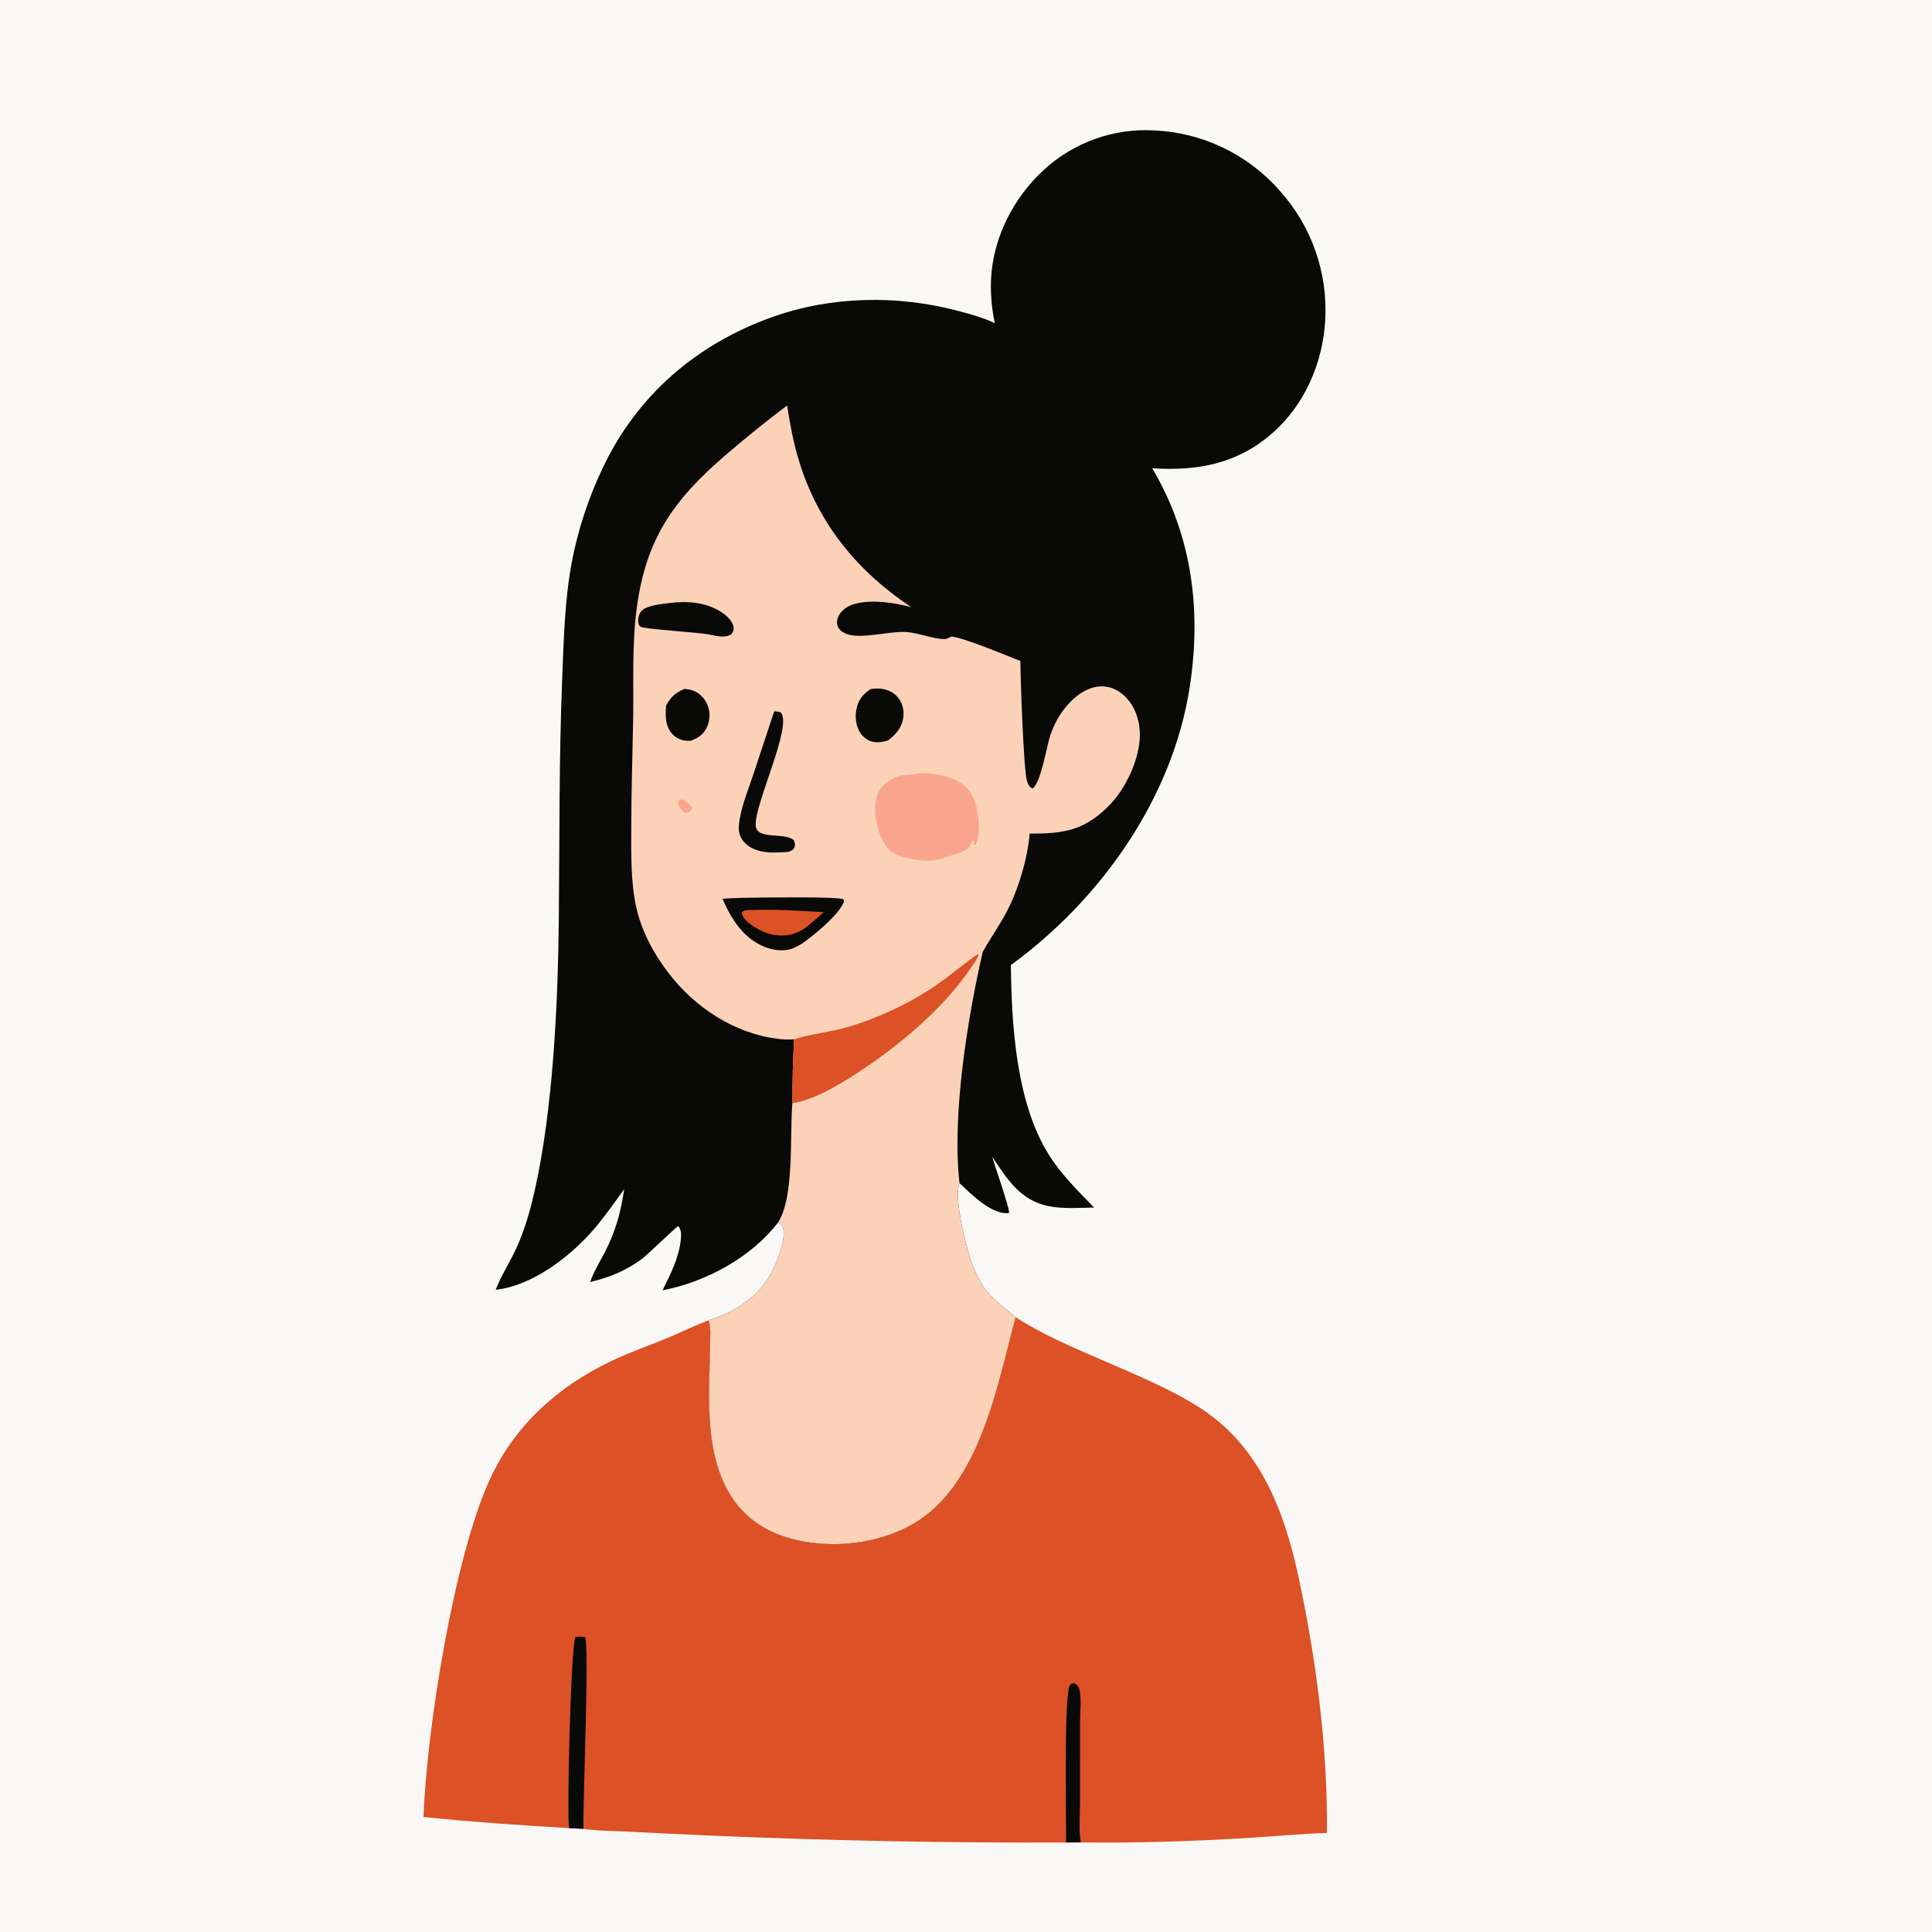
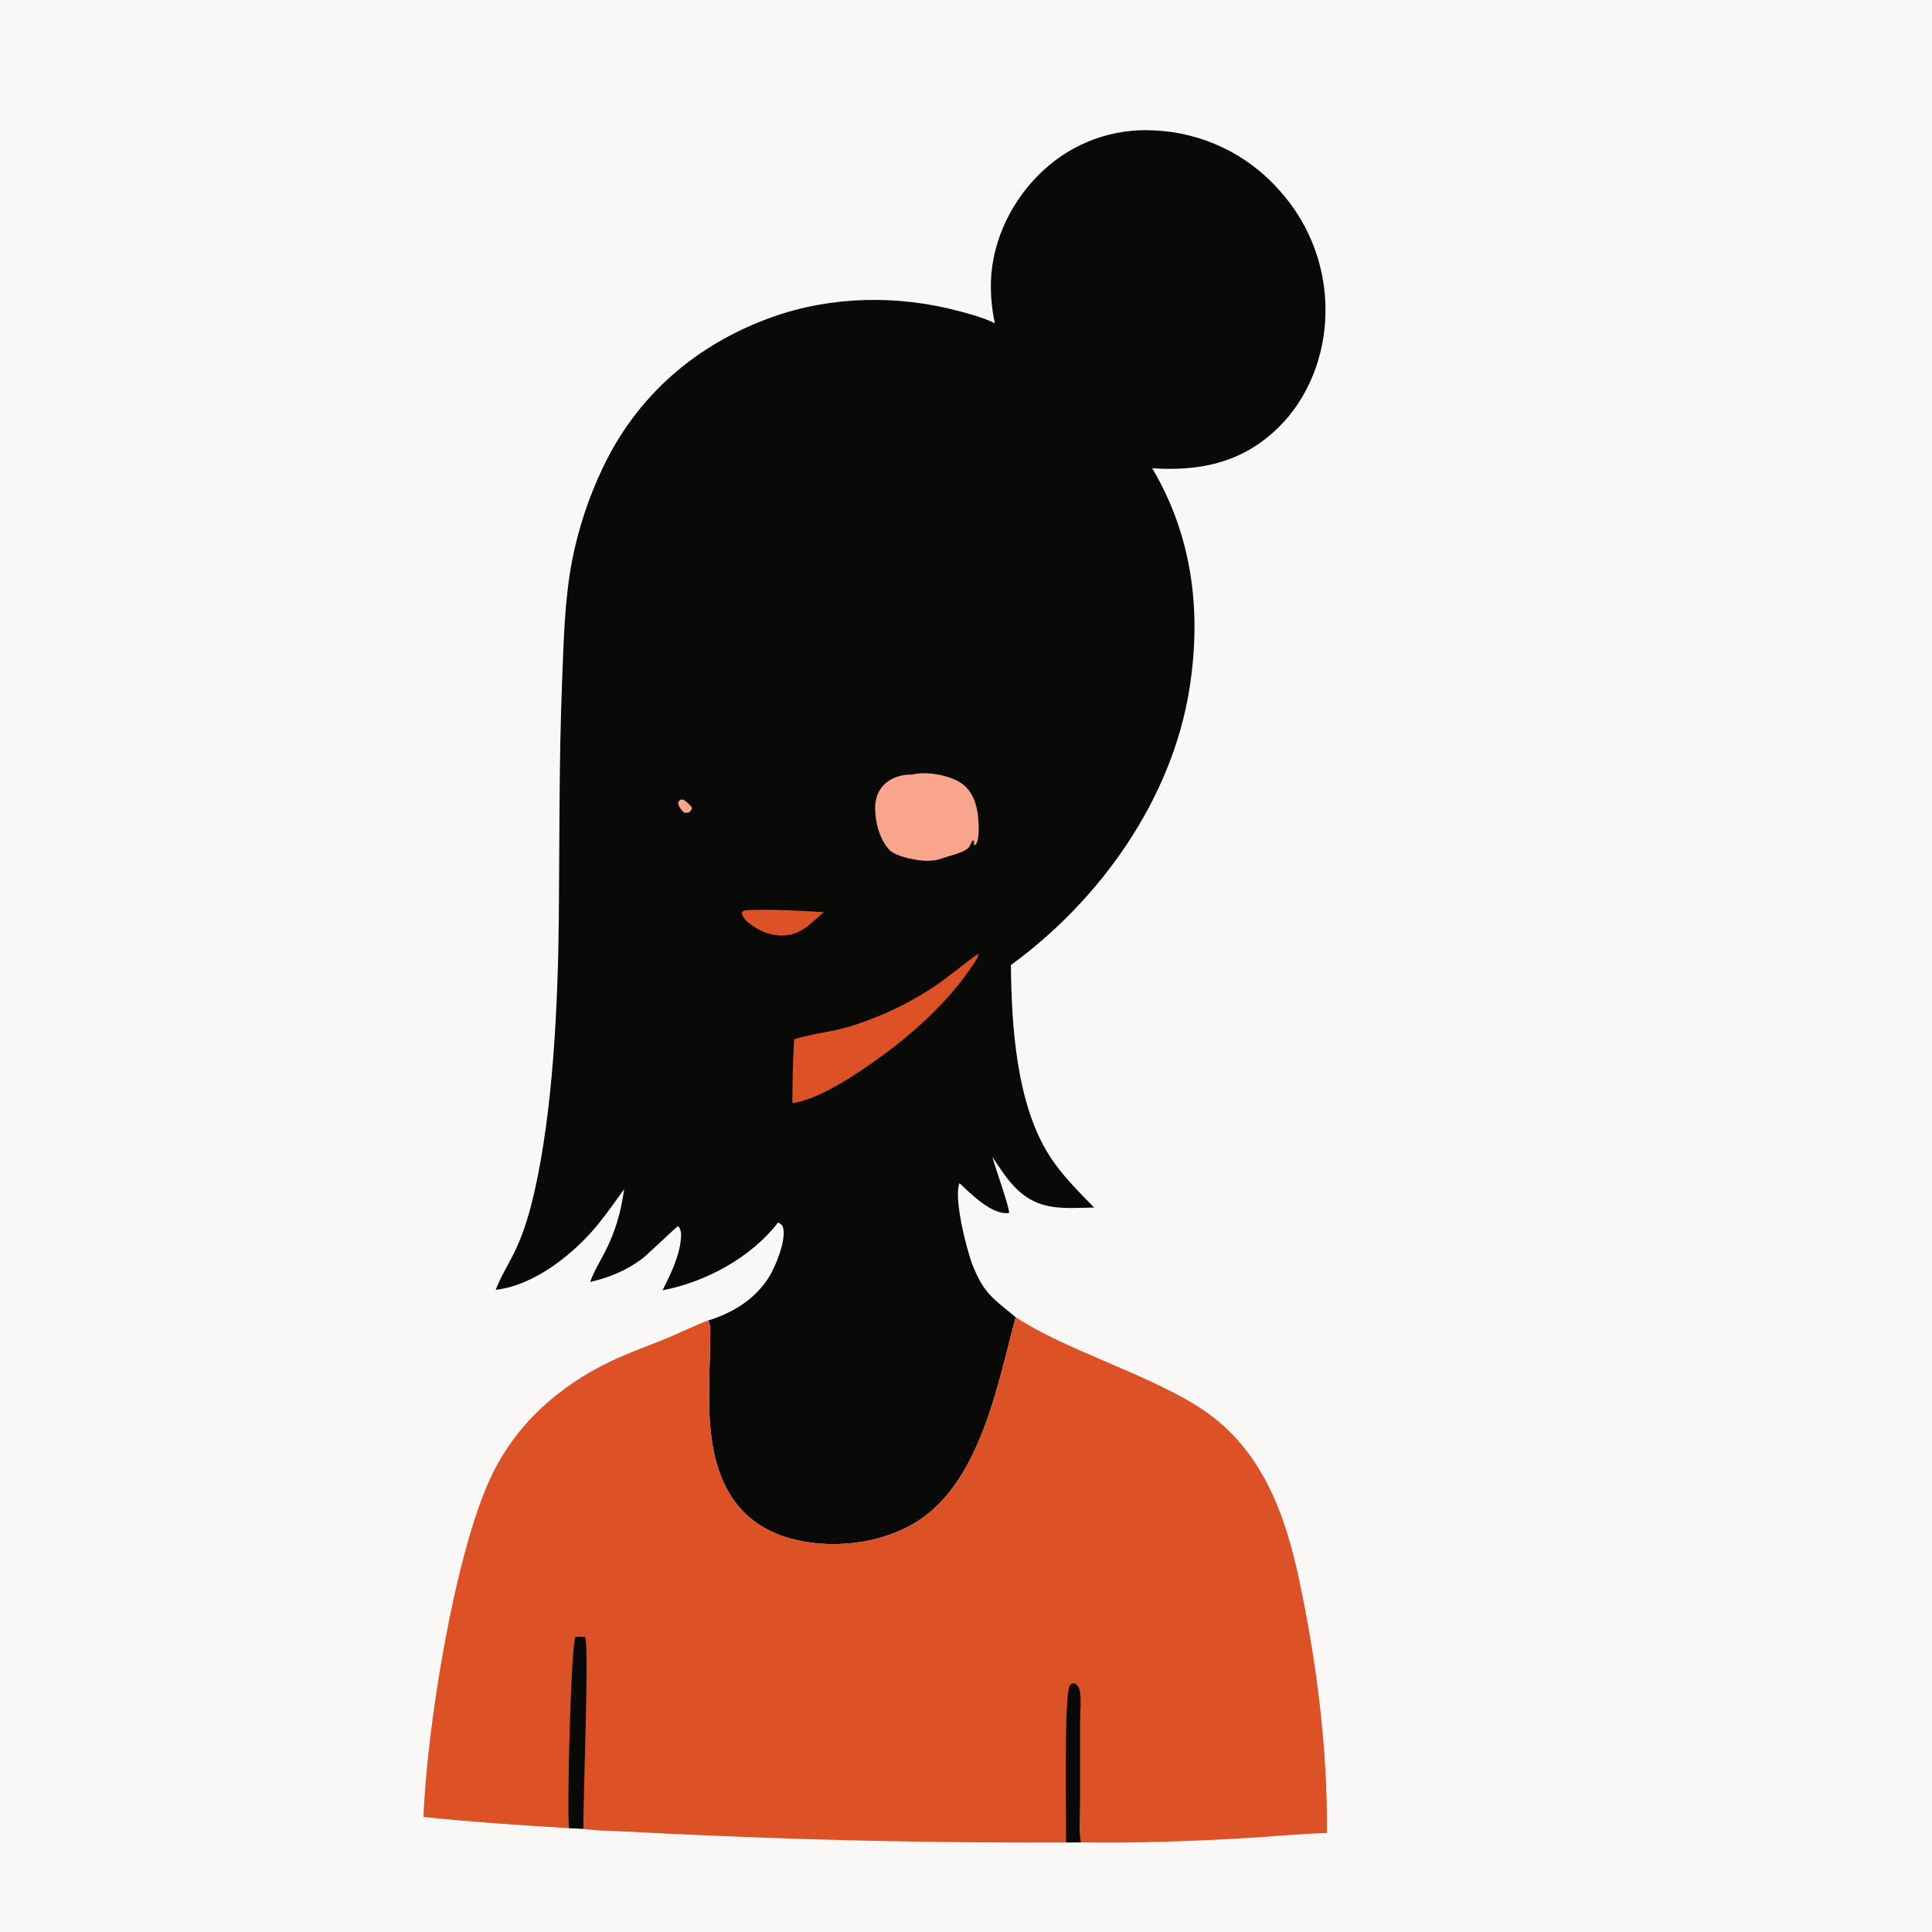
<svg xmlns="http://www.w3.org/2000/svg" version="1.1" style="display: block;" viewBox="0 0 1680 1680" width="420" height="420">
  <path transform="translate(0,0)" fill="rgb(249,248,247)" d="M 0 0 L 1680 0 L 1680 1680 L 0 1680 L 0 0 z" />
  <path transform="translate(0,0)" fill="rgb(9,9,8)" d="M 865.072 281.004 C 862.452 268.912 861.314 256.547 861.685 244.181 C 863.012 207.657 880.922 172.198 907.72 147.712 C 933.681 123.801 968.217 111.421 1003.46 113.393 C 1045.33 115.176 1084.66 133.944 1112.39 165.368 C 1140.49 196.311 1154.89 237.291 1152.33 279.007 C 1150.13 315.849 1134.52 351.865 1106.64 376.445 C 1076.11 403.364 1041.45 409.689 1001.94 407.188 C 1036.86 466.09 1044.94 531.548 1034.36 598.585 C 1019.19 694.745 956.868 782.504 879.04 839.16 C 879.585 891.745 883.681 959.438 912.379 1004.67 C 923.205 1021.73 937.441 1035.64 951.418 1050.04 C 938.293 1050.25 924.272 1051.41 911.371 1048.71 C 886.987 1043.61 875.776 1025.32 862.874 1005.96 C 865.782 1016.62 876.551 1045.9 877.564 1054.58 C 876.452 1054.9 876.471 1054.96 875.109 1054.96 C 860.908 1054.94 843.954 1037.88 834.378 1028.83 C 828.899 1041.37 840.782 1087.53 845.678 1099.93 C 855.617 1125.09 863.755 1129.2 883.198 1145.4 C 867.092 1204.99 852.091 1291.89 793.625 1325.38 C 762.711 1343.09 721.39 1347.26 687.173 1337.79 C 663.985 1331.38 644.968 1317.89 633.15 1296.76 C 612.041 1259.02 616.913 1211.72 617.421 1169.99 C 617.49 1164.34 618.489 1153.09 615.987 1148.21 C 637.347 1141.52 656.099 1130.14 668.401 1110.95 C 674.355 1101.66 683.936 1078.16 680.913 1067.43 C 680.14 1064.69 678.844 1064.32 676.54 1063.09 C 653.225 1093.49 613.384 1114.94 576.137 1121.99 C 583.03 1108.21 590.508 1093.27 592.04 1077.74 C 592.45 1073.58 592.507 1069.45 589.758 1066.16 C 588.242 1066.58 562.783 1091.34 558.194 1094.72 C 544.143 1105.06 530.015 1110.79 513.203 1114.78 C 516.308 1105.66 521.801 1096.94 526.206 1088.36 C 535.223 1070.79 540.045 1053.52 542.734 1034.07 C 535.653 1043.93 528.619 1053.86 521.046 1063.36 C 500.335 1089.32 465.305 1117.71 431.047 1121.58 C 435.423 1110.03 442.23 1099.43 447.601 1088.32 C 455.571 1071.82 460.566 1054.49 464.638 1036.69 C 480.916 965.533 485.203 872.447 485.923 799.306 C 486.606 729.981 486.046 660.771 488.814 591.477 C 490.197 556.838 490.931 521.801 497.431 487.662 C 502.886 459.76 511.834 432.656 524.064 406.991 C 554.041 343.596 605.867 299.095 671.706 275.642 C 723.035 257.359 780.41 256.416 832.98 270.293 C 843.772 273.141 854.971 276.206 865.072 281.004 z" />
-   <path transform="translate(0,0)" fill="rgb(251,210,184)" d="M 684.413 352.586 C 685.718 360.769 687.173 368.927 688.777 377.057 C 701.873 441.886 737.392 491.438 792.419 527.962 C 777.696 524.038 757.893 520.973 742.923 525.235 C 737.247 526.85 731.929 530.214 729.225 535.647 C 727.867 538.377 727.317 541.557 728.411 544.475 C 729.709 547.938 732.966 550.07 736.3 551.307 C 748.652 555.892 772.667 548.924 786.833 549.523 C 797.995 549.996 812.019 555.888 821.528 555.705 C 823.548 555.666 824.961 554.461 826.758 553.804 C 831.988 551.892 879.325 571.747 887.297 574.741 C 887.337 589.478 890.044 669.451 893.039 679.203 C 893.979 682.263 894.966 684.148 897.718 685.676 C 905.152 681.441 910.099 648.448 913.53 638.761 C 916.666 629.905 921.083 621.544 927.144 614.334 C 934.548 605.53 944.76 597.58 956.674 596.867 C 964.692 596.387 972.021 599.745 977.784 605.159 C 986.77 613.603 990.974 625.838 991.166 637.975 C 991.506 659.4 979.101 685.72 964.077 700.821 C 942.521 722.489 924.497 724.915 895.396 724.879 C 893.434 746.923 885.574 773.472 875.303 792.944 C 869.028 804.841 861.192 815.929 854.582 827.669 C 841.374 884.674 827.545 970.752 834.378 1028.83 C 828.899 1041.37 840.782 1087.53 845.678 1099.93 C 855.617 1125.09 863.755 1129.2 883.198 1145.4 C 867.092 1204.99 852.091 1291.89 793.625 1325.38 C 762.711 1343.09 721.39 1347.26 687.173 1337.79 C 663.985 1331.38 644.968 1317.89 633.15 1296.76 C 612.041 1259.02 616.913 1211.72 617.421 1169.99 C 617.49 1164.34 618.489 1153.09 615.987 1148.21 C 637.347 1141.52 656.099 1130.14 668.401 1110.95 C 674.355 1101.66 683.936 1078.16 680.913 1067.43 C 680.14 1064.69 678.844 1064.32 676.54 1063.09 C 691.013 1040.27 686.57 987.648 689.026 959.188 C 689.007 940.7 689.505 922.214 690.519 903.754 C 685.68 904.113 680.969 903.903 676.157 903.3 C 638.323 898.563 604.202 875.998 581.313 846.093 C 568.106 828.839 557.462 808.998 552.977 787.607 C 548.391 765.738 548.901 742.544 548.922 720.305 C 548.95 689.215 549.968 658.149 550.54 627.067 C 551.141 594.458 549.367 561.455 553.653 529.057 C 561.665 468.503 585.66 434.725 630.724 395.904 C 648.154 380.896 666.06 366.45 684.413 352.586 z" />
  <path transform="translate(0,0)" fill="rgb(220,81,37)" d="M 851.023 829.085 C 850.266 833.711 846.632 838.08 844.025 841.926 C 823.446 872.282 793.284 899.169 763.715 920.496 C 745.382 933.719 711.406 956.59 689.026 959.188 C 689.007 940.7 689.505 922.214 690.519 903.754 C 703.783 899.235 723.207 897.369 738.39 892.74 C 765.913 884.347 793.172 871.425 816.71 854.836 C 828.401 846.596 839.239 837.194 851.023 829.085 z" />
  <path transform="translate(0,0)" fill="rgb(249,165,142)" d="M 793.255 673.501 C 794.405 673.26 795.548 672.993 796.711 672.822 C 808.649 671.061 827.741 674.573 837.275 682.041 C 845.334 688.354 848.924 697.966 850.232 707.803 C 851.091 714.261 852.263 729.44 848.359 734.615 L 846.984 734.773 L 846.851 730.678 L 845.228 731.375 C 844.363 733.222 843.334 736.022 841.888 737.456 C 837.726 741.579 824.372 744.469 818.525 746.674 C 815.171 747.938 810.547 748.4 806.969 748.537 C 798.78 748.851 779.549 745.054 773.849 739.437 C 764.975 730.693 760.998 714.978 760.958 702.853 C 760.931 694.884 763.35 687.438 769.241 681.842 C 775.715 675.691 784.554 673.418 793.255 673.501 z" />
  <path transform="translate(0,0)" fill="rgb(9,9,8)" d="M 660.64 780.491 C 670.874 780.455 728.69 779.575 733.635 782.036 L 733.778 784.447 C 728.827 796.08 708.106 812.984 697.643 820.356 C 695.316 821.864 692.76 823.194 690.22 824.316 C 682.465 827.744 672.565 826.483 664.919 823.397 C 646.256 815.865 635.925 799.191 628.248 781.56 C 638.947 780.629 649.897 780.758 660.64 780.491 z" />
  <path transform="translate(0,0)" fill="rgb(220,81,37)" d="M 650.641 791.406 C 672.757 790.503 694.196 791.839 716.249 793.224 C 711.397 797.675 706.379 801.915 701.346 806.159 C 696.627 809.302 692.372 811.804 686.68 812.844 C 674.568 815.056 663.566 811.465 653.631 804.494 C 649.776 801.788 645.803 798.409 644.936 793.599 C 646.557 791.426 648.03 791.806 650.641 791.406 z" />
  <path transform="translate(0,0)" fill="rgb(9,9,8)" d="M 673.26 618.508 C 675.341 618.581 676.97 618.88 678.962 619.483 C 689.429 631.287 655.752 699.491 657.135 718.003 C 658.077 730.603 681.84 723.416 690.195 730.536 C 691.064 732.689 691.814 734.738 690.731 737.053 C 689.618 739.433 687.683 739.828 685.475 740.807 C 676.667 741.252 667.718 742.131 659.132 739.573 C 652.492 737.594 646.826 733.676 643.828 727.282 C 641.346 721.992 642.699 714.661 643.819 709.118 C 646.133 697.658 650.662 686.53 654.361 675.462 L 673.26 618.508 z" />
  <path transform="translate(0,0)" fill="rgb(9,9,8)" d="M 582.382 524.352 C 597.89 522.432 614.078 523.624 627.465 532.397 C 631.668 535.152 637.206 540.111 637.885 545.418 C 638.249 548.262 637.441 549.396 635.863 551.652 C 629.54 555.229 622.519 552.793 615.764 551.56 C 605.435 549.86 560.644 546.985 557.382 545.147 C 556.015 544.377 555.352 543.094 555.06 541.563 C 554.506 538.662 555.436 534.542 557.111 532.118 C 561.168 526.248 576.037 525.244 582.382 524.352 z" />
  <path transform="translate(0,0)" fill="rgb(9,9,8)" d="M 757.106 599.17 C 759.564 598.847 761.994 598.669 764.476 598.763 C 770.633 598.997 776.549 601.512 780.617 606.239 C 784.68 610.959 786.235 617.218 785.537 623.343 C 784.5 632.453 779.24 638.51 772.26 643.795 C 768.289 645.109 764.136 645.869 759.957 645.199 C 755.192 644.434 751.169 641.706 748.43 637.773 C 744.346 631.907 743.332 623.845 744.654 616.934 C 746.24 608.648 750.256 603.652 757.106 599.17 z" />
  <path transform="translate(0,0)" fill="rgb(9,9,8)" d="M 595.308 599.007 C 597.867 599.26 600.299 599.658 602.732 600.533 C 608.337 602.548 612.968 607.504 615.175 612.97 C 617.682 619.109 617.558 626.007 614.833 632.052 C 611.817 638.644 607.276 641.724 600.673 644.107 C 599.436 644.175 598.208 644.199 596.97 644.126 C 591.958 643.83 587.287 641.489 584.049 637.652 C 578.242 630.678 578.652 622.048 579.176 613.608 C 583.216 606.011 587.502 602.231 595.308 599.007 z" />
  <path transform="translate(0,0)" fill="rgb(249,165,142)" d="M 591.452 695.358 C 593.92 695.281 593.961 695.052 595.833 696.483 C 598.15 698.255 599.807 699.897 601.672 702.152 C 601.47 704.692 600.741 704.838 598.939 706.536 C 597.503 706.711 596.437 706.783 594.979 706.658 C 592.067 703.909 590.616 702.026 589.493 698.156 L 591.452 695.358 z" />
  <path transform="translate(0,0)" fill="rgb(220,81,37)" d="M 883.198 1145.4 C 905.792 1160.07 931.348 1170.93 955.987 1181.63 C 984.712 1194.11 1020.45 1208.7 1046.11 1225.96 C 1097.16 1260.29 1117.5 1316.21 1129.69 1373.65 C 1144.91 1445.4 1154.49 1520.53 1153.88 1593.88 C 1130.4 1594.54 1106.94 1597 1083.49 1598.34 C 1035.9 1601.07 987.501 1602.87 939.828 1602.07 L 927.092 1602.17 C 825.362 1602.6 723.635 1600.65 621.996 1596.32 C 596.746 1595.28 571.503 1594.08 546.268 1592.73 C 533.475 1592.07 519.965 1592.18 507.32 1590.28 L 494.861 1589.71 C 452.682 1587.18 410.284 1584.36 368.257 1579.98 C 371.023 1503.75 394.758 1353.97 426.188 1285.91 C 447.786 1239.15 485.331 1205.57 531.312 1183.63 C 545.813 1176.71 560.853 1171.31 575.756 1165.37 C 589.308 1159.96 602.289 1153.28 615.987 1148.21 C 618.489 1153.09 617.49 1164.34 617.421 1169.99 C 616.913 1211.72 612.041 1259.02 633.15 1296.76 C 644.968 1317.89 663.985 1331.38 687.173 1337.79 C 721.39 1347.26 762.711 1343.09 793.625 1325.38 C 852.091 1291.89 867.092 1204.99 883.198 1145.4 z" />
  <path transform="translate(0,0)" fill="rgb(9,9,8)" d="M 494.861 1589.71 C 492.781 1574.12 496.533 1431.85 500.307 1423.61 C 503.294 1423.09 505.691 1423.15 508.699 1423.48 C 512.623 1429.52 506.771 1568.96 507.32 1590.28 L 494.861 1589.71 z" />
  <path transform="translate(0,0)" fill="rgb(9,9,8)" d="M 927.092 1602.17 C 927.183 1586.61 924.919 1470.63 930.549 1465.1 C 932.061 1463.62 932.605 1463.82 934.589 1463.83 C 937.028 1465.45 938.129 1466.86 938.774 1469.78 C 940.51 1477.65 939.193 1488.36 939.183 1496.49 L 939.16 1566.87 C 939.165 1578.06 937.888 1591.14 939.828 1602.07 L 927.092 1602.17 z" />
</svg>